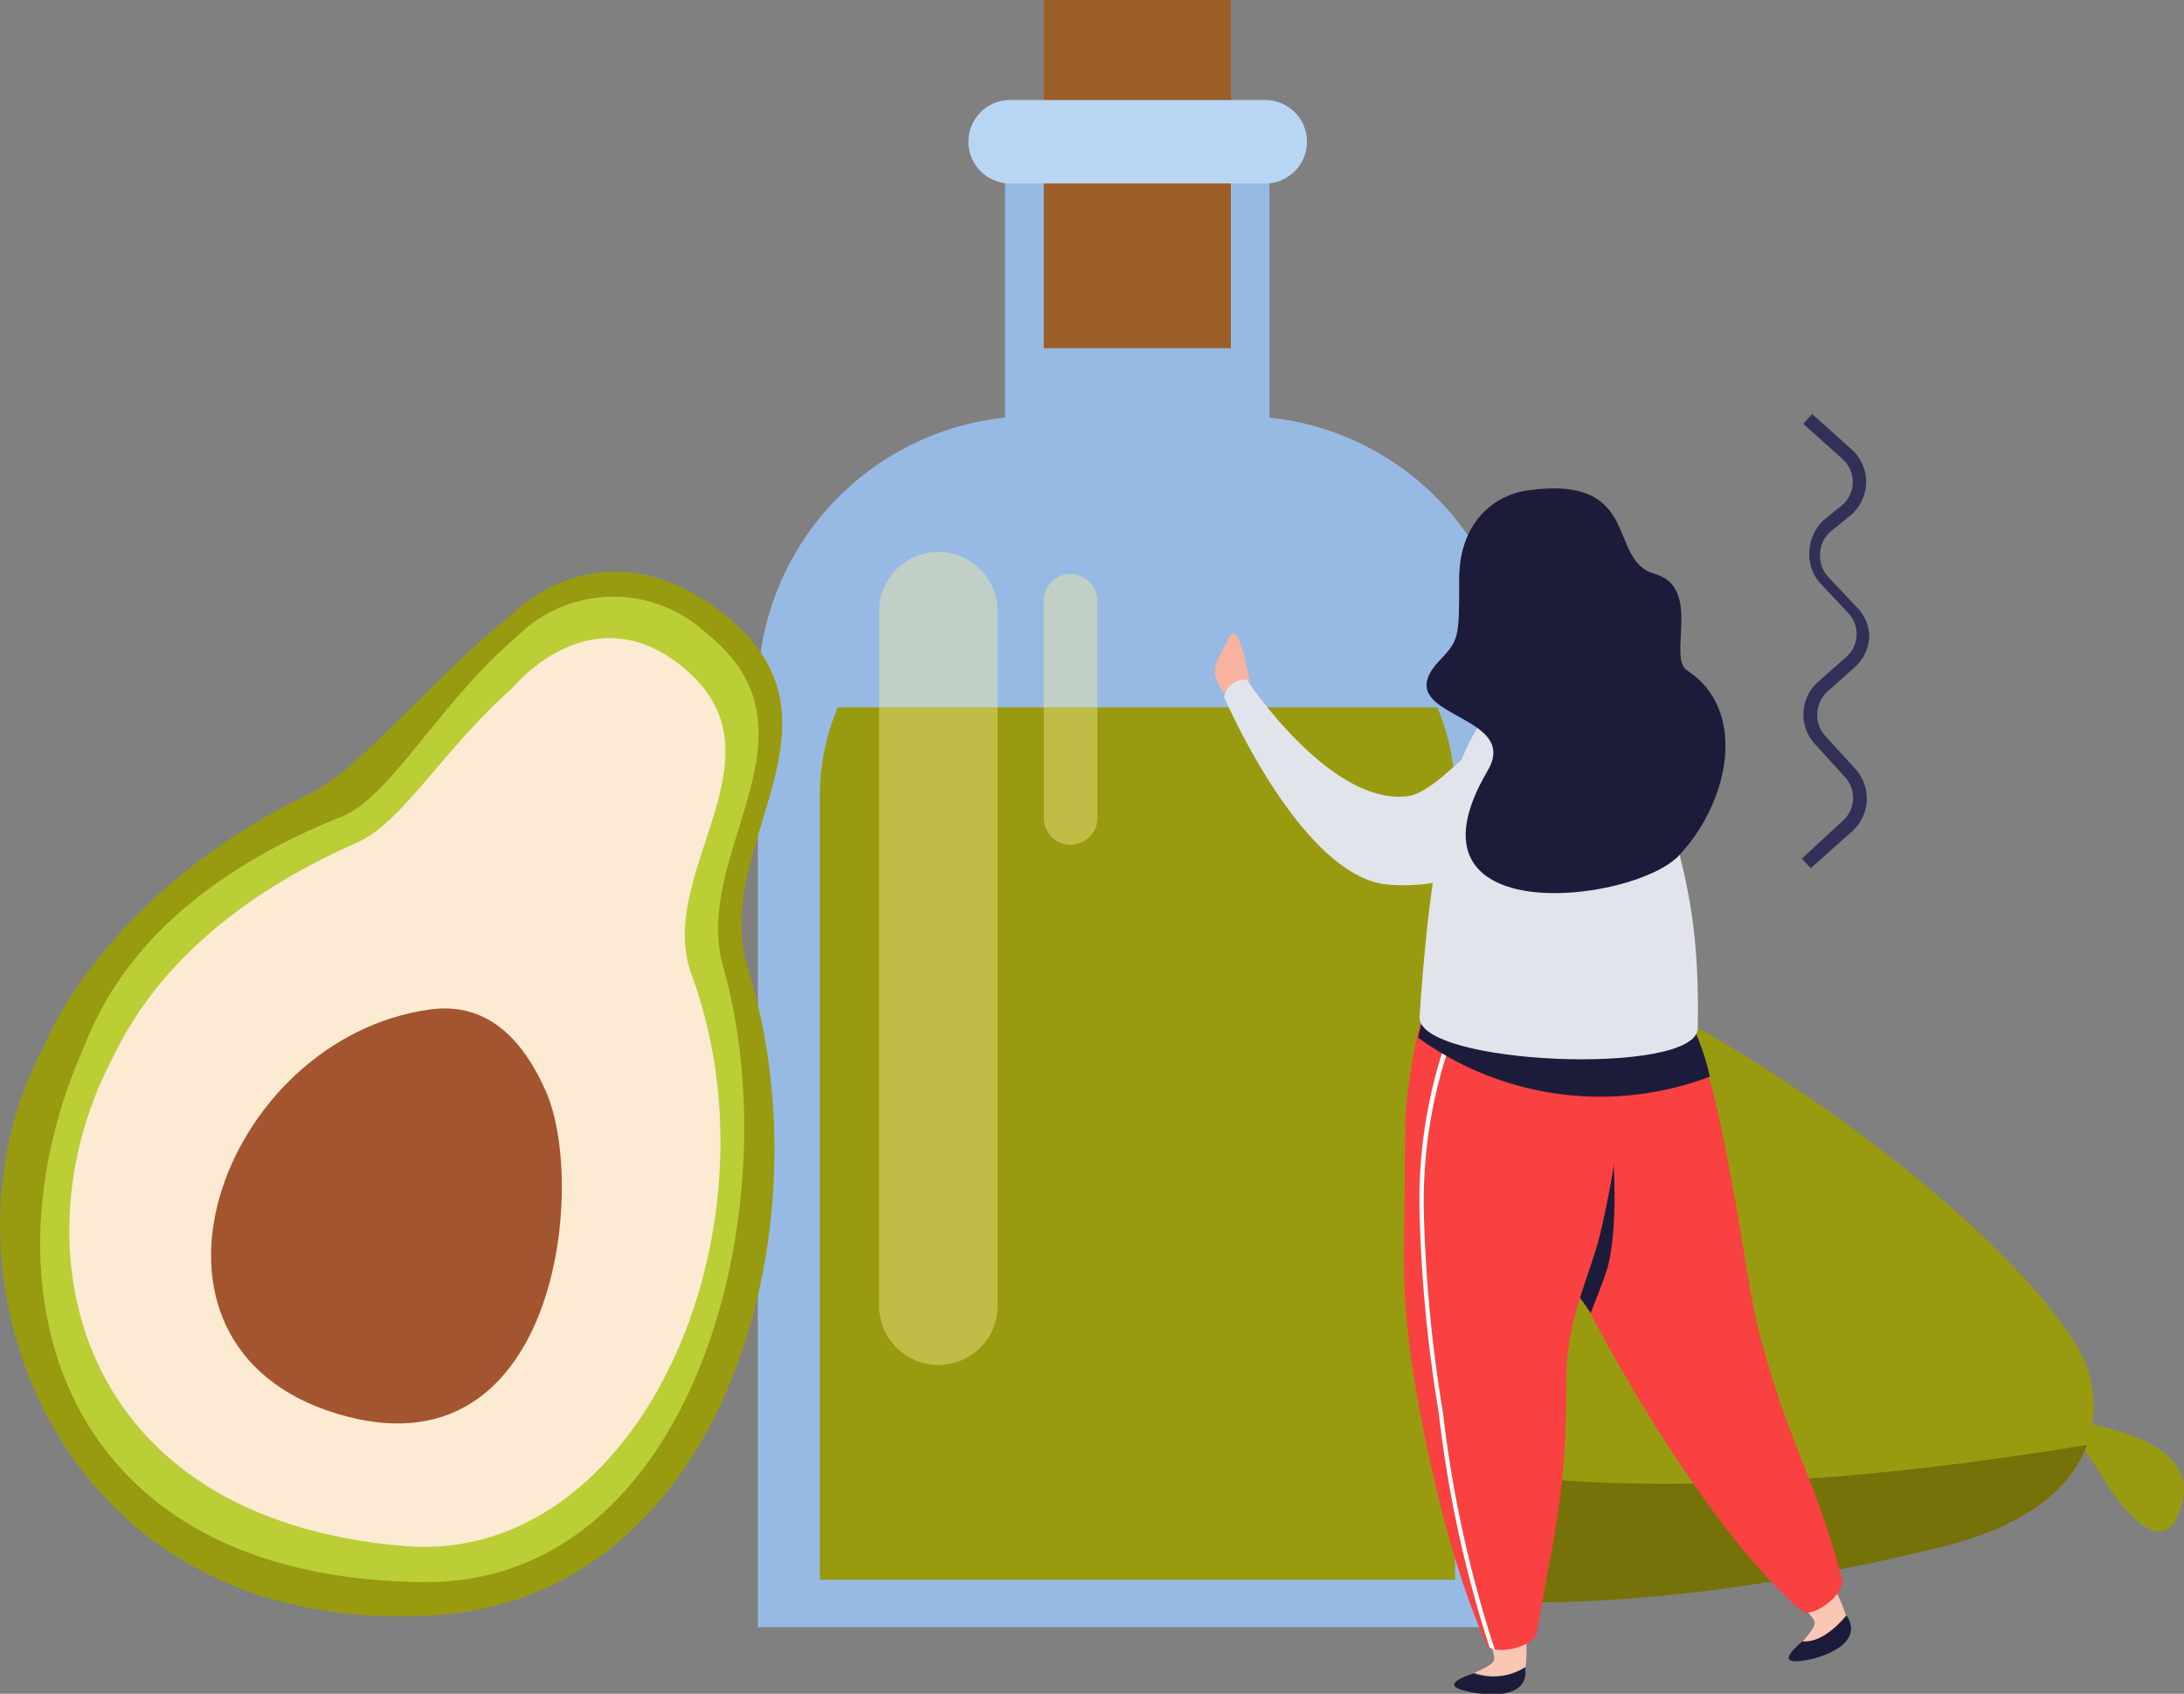
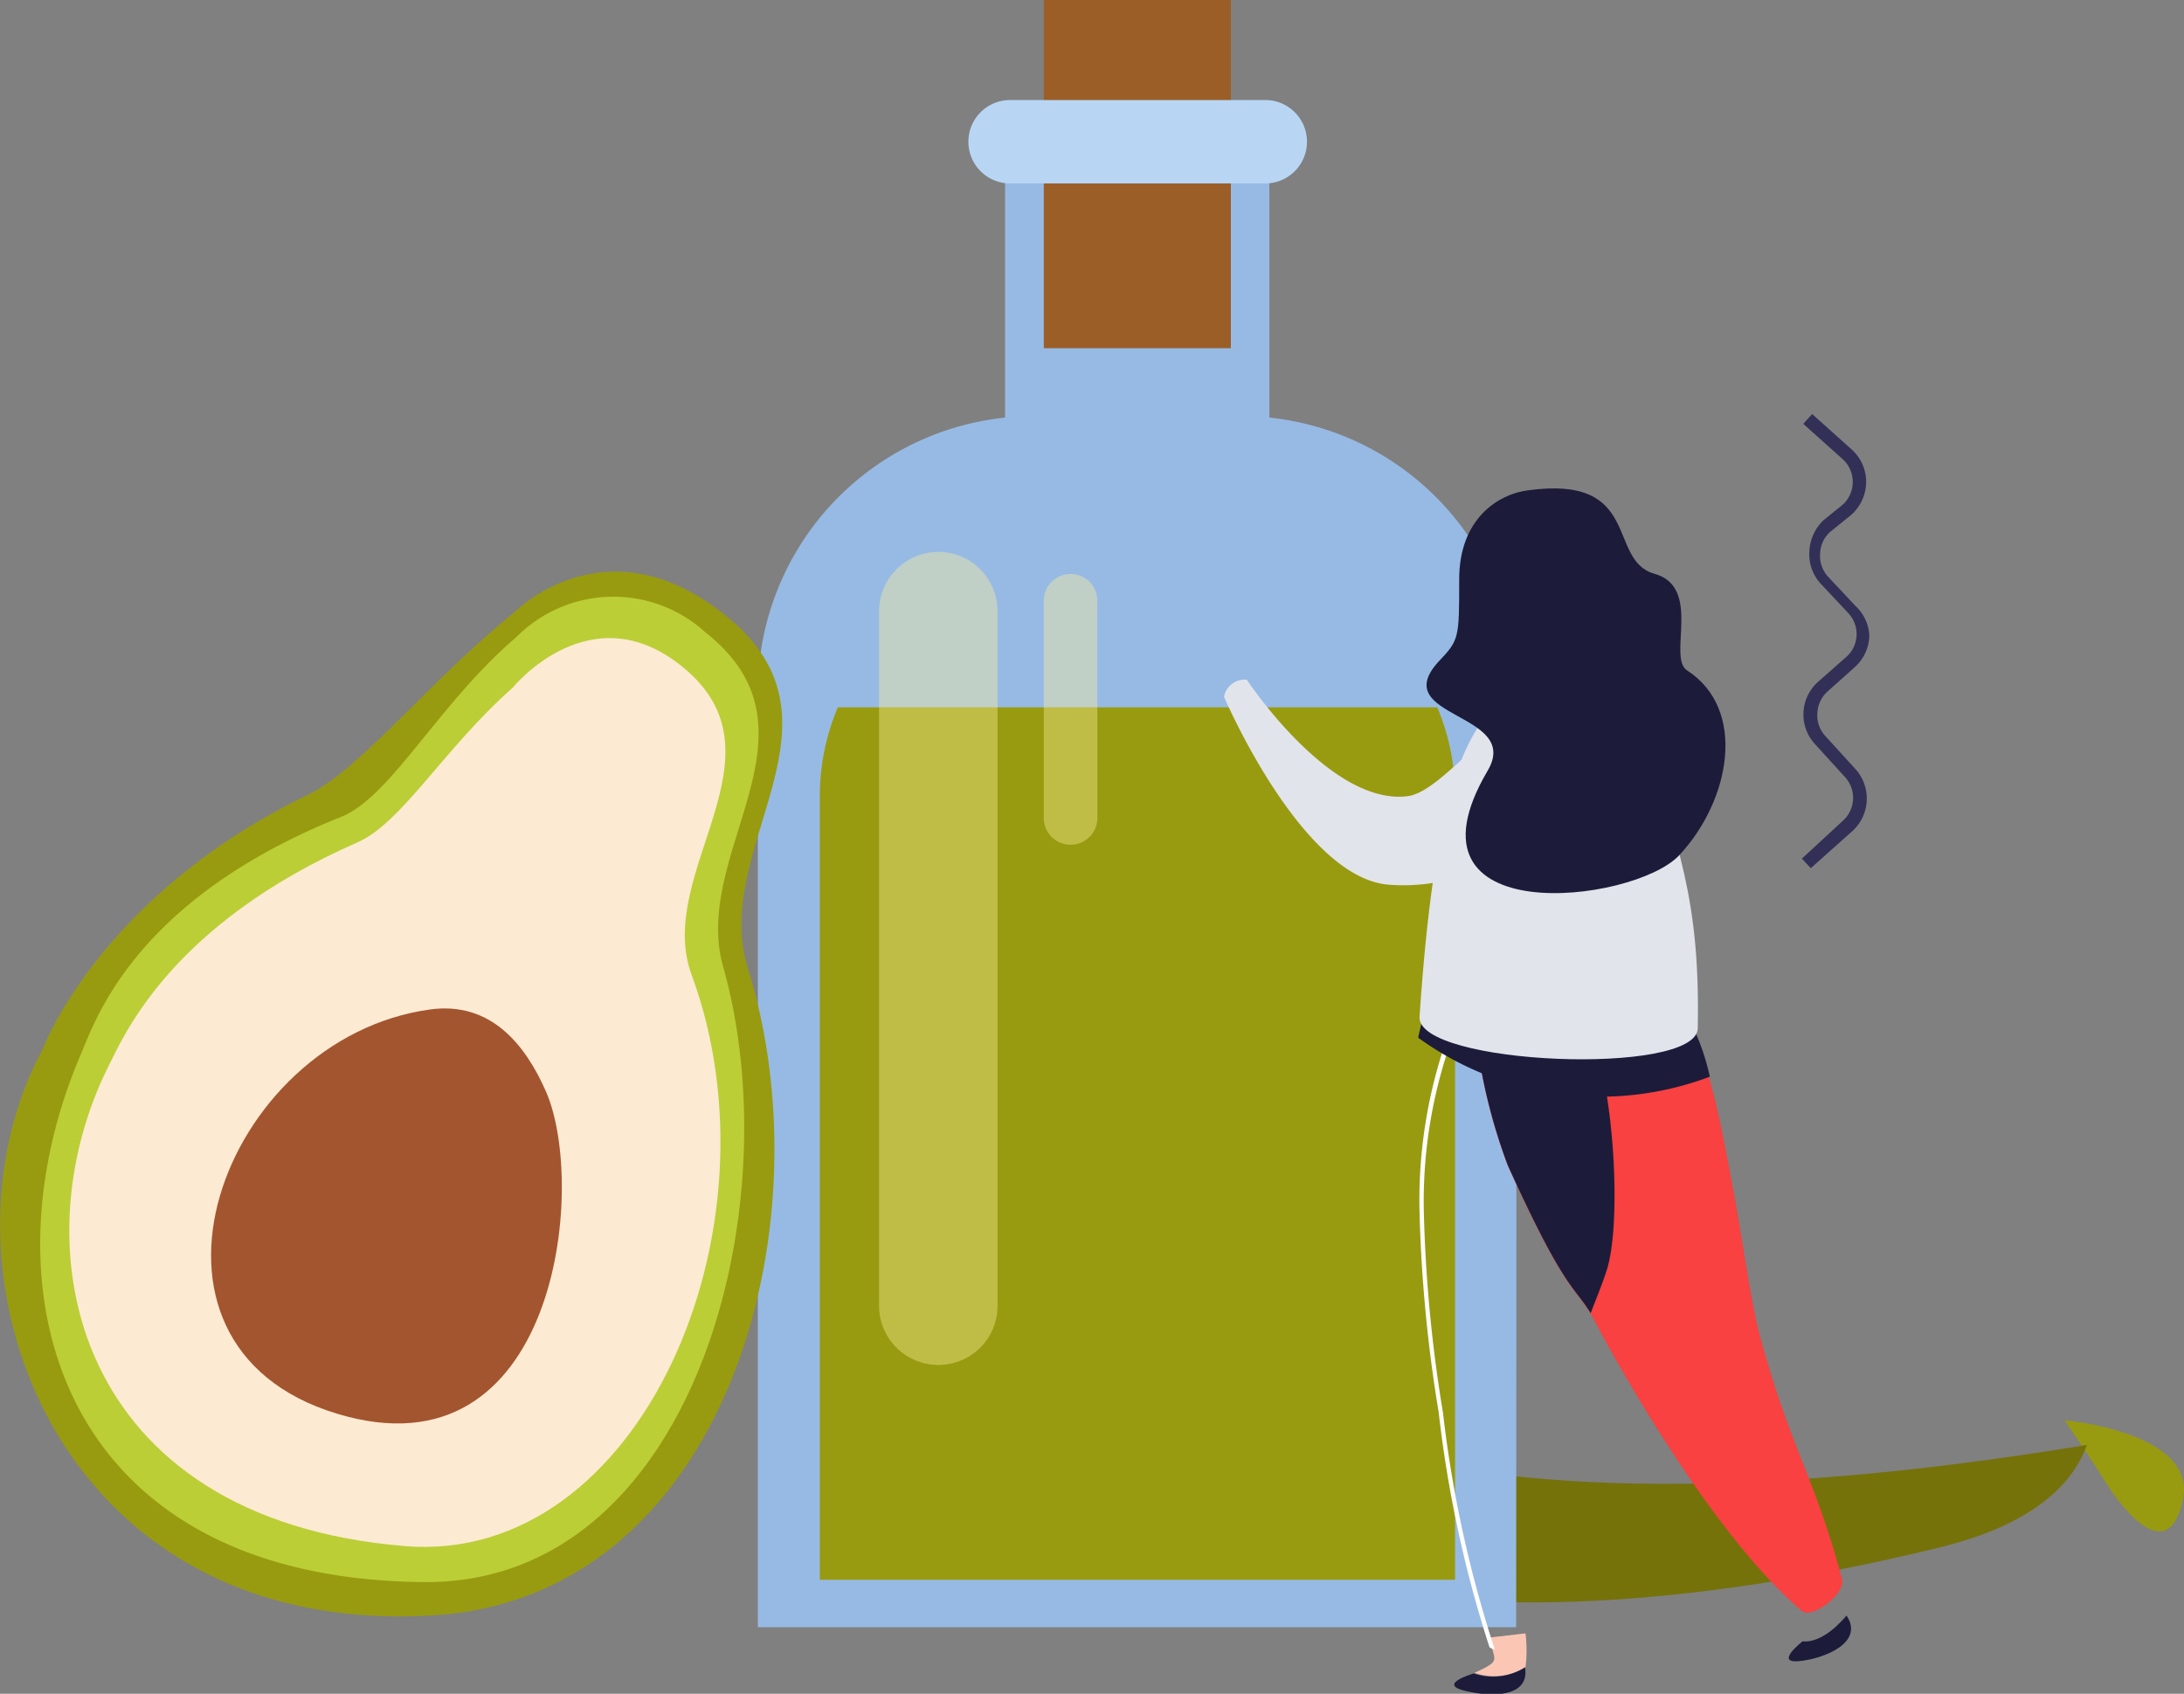
<svg xmlns="http://www.w3.org/2000/svg" id="Layer_1" data-name="Layer 1" viewBox="0 0 95.85 74.33">
  <rect x="0" y="0" width="95.85" height="74.33" fill="#808080" stroke="none" />
  <defs>
    <style>.cls-1{fill:#989b10;}.cls-2{fill:#75720a;}.cls-3{fill:#97bae4;}.cls-4{fill:#9b5e27;}.cls-5{fill:#b8d6f4;}.cls-6{fill:#fef098;opacity:0.4;}.cls-7{fill:#bbce36;}.cls-8{fill:#fcead2;}.cls-9{fill:#a3552f;}.cls-10{fill:#fbc6b4;}.cls-11{fill:#1d1b3a;}.cls-12{fill:#f84140;}.cls-13{fill:#fff;}.cls-14{fill:#e2e4eb;}.cls-15{fill:#f7b2a0;}.cls-16{fill:#323056;}</style>
  </defs>
  <path class="cls-1" d="M464.57,105.51s5.84.51,5.19,3.49-2.66.42-3.46-.88C465.72,107.17,464.57,105.51,464.57,105.51Z" transform="translate(-373.96 -43.18)" />
-   <path class="cls-1" d="M465.2,102.41c1.09,1.87,1.68,6.64-5.77,8.56-6.79,1.74-39.7,9.2-38.64-14,0,0,.89-12.72,13.67-13.35C443.68,83.15,461.35,95.73,465.2,102.41Z" transform="translate(-373.96 -43.18)" />
  <path class="cls-2" d="M459.43,111c3.81-1,5.51-2.71,6.12-4.41-31.71,5.23-41.11-2.59-44.76-9.48C419.86,120.14,452.65,112.71,459.43,111Z" transform="translate(-373.96 -43.18)" />
  <rect class="cls-3" x="44.11" y="5.85" width="11.6" height="22.26" />
  <path class="cls-3" d="M440.52,73.55a12.11,12.11,0,0,0-12.11-12.11h-9.08a12.11,12.11,0,0,0-12.11,12.11v40.87s0,.11,0,.17h33.28c0-.06,0-.12,0-.17Z" transform="translate(-373.96 -43.18)" />
  <rect class="cls-4" x="45.81" width="8.21" height="15.28" />
  <path class="cls-5" d="M431.32,49.4a1.83,1.83,0,0,1-1.84,1.83H418.29a1.83,1.83,0,0,1-1.83-1.83h0a1.83,1.83,0,0,1,1.83-1.83h11.19a1.83,1.83,0,0,1,1.84,1.83Z" transform="translate(-373.96 -43.18)" />
  <path class="cls-1" d="M409.94,78.13v34.24s0,.09,0,.14h27.88V78.13a10,10,0,0,0-.78-3.91H410.73A10,10,0,0,0,409.94,78.13Z" transform="translate(-373.96 -43.18)" />
  <path class="cls-6" d="M417.74,100.48a2.59,2.59,0,0,1-2.6,2.6h0a2.6,2.6,0,0,1-2.6-2.6V70a2.61,2.61,0,0,1,2.6-2.6h0a2.6,2.6,0,0,1,2.6,2.6Z" transform="translate(-373.96 -43.18)" />
  <path class="cls-6" d="M422.12,79.08a1.17,1.17,0,0,1-1.18,1.17h0a1.17,1.17,0,0,1-1.17-1.17V69.54a1.17,1.17,0,0,1,1.17-1.17h0a1.17,1.17,0,0,1,1.18,1.17Z" transform="translate(-373.96 -43.18)" />
  <path class="cls-1" d="M396.51,70.07s3.93-4.06,9.14,0c6.12,4.71-.55,10.22,1.13,15.6,3.56,11.36-1,27.66-13.84,28.4-16.68,1-22.31-15.27-17.1-24.86,0,0,2.5-6.76,11.71-11.19C389.82,76.89,392.87,73,396.51,70.07Z" transform="translate(-373.96 -43.18)" />
  <path class="cls-7" d="M396.62,71.14a6,6,0,0,1,8.31-.2c5.49,4.34-.67,9.64.77,14.67,3,10.64-1.32,27.05-13.08,27-16.09-.11-19.55-12.77-15.13-23.12C378.13,88,379.83,82.65,389,79,391.15,78.08,393.26,74,396.62,71.14Z" transform="translate(-373.96 -43.18)" />
  <path class="cls-8" d="M396.46,73.36s3.41-4.22,7.46-.91c4.77,3.88-1.26,9,.39,13.5,4.12,11.15-2.24,25.94-12.59,25.08-14.55-1.2-17-13.06-13-21.06.69-1.37,2.75-6.23,10.92-9.82C391.6,79.3,393.42,76.05,396.46,73.36Z" transform="translate(-373.96 -43.18)" />
  <path class="cls-9" d="M392.84,87.48c2.65-.36,4.17,1.53,5.08,3.6,1.83,4.17.48,17.07-9.17,14.14C378.74,102.19,383.68,88.73,392.84,87.48Z" transform="translate(-373.96 -43.18)" />
-   <path class="cls-10" d="M453.06,115.23c.64-.73.61-.84.43-1.07a5.64,5.64,0,0,0-.53-.59l1.41-.85a6.52,6.52,0,0,1,.6,1.36C454.87,114.22,454,115.3,453.06,115.23Z" transform="translate(-373.96 -43.18)" />
  <path class="cls-11" d="M455,114.08l0,0c.8,1.19-1,1.9-2.09,2s.16-.87.16-.87C454,115.3,454.87,114.22,455,114.08Z" transform="translate(-373.96 -43.18)" />
  <path class="cls-12" d="M454.8,112.46c.19.68-1.34,1.78-1.76,1.42-3.68-3.13-7.61-9.92-9.08-12.7-.06-.13-.13-.24-.19-.35-.73-1.2-1.15-1-3.64-6.5a24.87,24.87,0,0,1-1.29-4.93l2.47-1,5.52-2.29c2,1.88,2.79,7.2,3.22,9.4.35,1.86.76,4.86,1.15,6.3C452.57,106.84,453.56,107.87,454.8,112.46Z" transform="translate(-373.96 -43.18)" />
  <path class="cls-10" d="M438.67,116.59c.89-.39.91-.51.85-.79a5.9,5.9,0,0,0-.24-.75l1.63-.19a6,6,0,0,1,0,1.49A2.62,2.62,0,0,1,438.67,116.59Z" transform="translate(-373.96 -43.18)" />
  <path class="cls-11" d="M440.89,116.35l0,0c.23,1.42-1.72,1.29-2.75,1s.5-.73.5-.73A2.62,2.62,0,0,0,440.89,116.35Z" transform="translate(-373.96 -43.18)" />
  <path class="cls-11" d="M444.45,99c-.22.66-.46,1.23-.68,1.81-.73-1.2-1.15-1-3.64-6.5a24.87,24.87,0,0,1-1.29-4.93l2.47-1,2.5.19C444.82,91.1,445.14,97,444.45,99Z" transform="translate(-373.96 -43.18)" />
-   <path class="cls-12" d="M444.17,97.4c-.46,1.83-1.47,3.73-1.47,6.31,0,5.25-.5,6.41-1.28,11.09-.09.54-1.24.89-1.86.76a.48.48,0,0,1-.23-.09.23.23,0,0,1-.12-.12c-2-4.37-3.39-11.8-3.57-14.94-.1-1.84-.06-1.61,0-8.2a24.88,24.88,0,0,1,.88-5l8.18.27C445.72,90,444.7,95.22,444.17,97.4Z" transform="translate(-373.96 -43.18)" />
  <path class="cls-13" d="M439.56,115.56a.48.48,0,0,1-.23-.09,52.83,52.83,0,0,1-2.23-10.31,63.48,63.48,0,0,1-.84-8.77,21.46,21.46,0,0,1,1.58-8.64.09.09,0,0,1,.12,0,.1.1,0,0,1,.06.13,21.2,21.2,0,0,0-1.57,8.56,63.34,63.34,0,0,0,.84,8.75A52.59,52.59,0,0,0,439.56,115.56Z" transform="translate(-373.96 -43.18)" />
  <path class="cls-11" d="M449,90.43a10.13,10.13,0,0,0-2.12-4.34l-3.2,1.32-7.1-.23s-.19.65-.38,1.54A13.62,13.62,0,0,0,449,90.43Z" transform="translate(-373.96 -43.18)" />
  <path class="cls-14" d="M439.83,74c-1.59,1.21-2.93,4.16-3.57,13.8-.14,2.12,12.16,2.63,12.21.51.11-5.66-.86-8-2.47-13.09C445.55,73.84,443,71.59,439.83,74Z" transform="translate(-373.96 -43.18)" />
-   <path class="cls-15" d="M428.84,73.25s-.51-3.08-.95-2.07-1.12,1.35,0,2.7Z" transform="translate(-373.96 -43.18)" />
  <path class="cls-14" d="M441.62,74.94c1.72,1.3,1.58,2.57.75,3.6A8.41,8.41,0,0,1,434.85,82c-3.81-.38-7.17-8.24-7.17-8.24a.92.92,0,0,1,1-.75s3.65,5.54,7.06,5.11C437.43,77.91,440,73.7,441.62,74.94Z" transform="translate(-373.96 -43.18)" />
  <path class="cls-11" d="M441,64.7c-1.33.18-3,1.28-3,3.9s0,2.66-.92,3.63c-2.24,2.48,3.68,2.2,2.17,4.77-4.17,7.08,6.4,5.84,8.4,3.72,2.25-2.4,3-6.41.35-8.12-.87-.57.68-3.65-1.43-4.24S446.07,64,441,64.7Z" transform="translate(-373.96 -43.18)" />
  <path class="cls-16" d="M453.43,81.28l-.39-.42,1.82-1.68a1.35,1.35,0,0,0,.08-1.89l-1.33-1.46a1.92,1.92,0,0,1,.13-2.72L455,72a1.34,1.34,0,0,0,.08-1.91l-1.2-1.28a1.89,1.89,0,0,1-.51-1.44A2,2,0,0,1,454,66l.83-.67a1.35,1.35,0,0,0,0-2l-1.73-1.55.39-.43,1.73,1.55a1.91,1.91,0,0,1,.64,1.47,1.94,1.94,0,0,1-.71,1.45l-.83.67a1.32,1.32,0,0,0-.48,1,1.34,1.34,0,0,0,.35,1l1.2,1.28A1.89,1.89,0,0,1,456,71.1a1.93,1.93,0,0,1-.63,1.35l-1.22,1.09a1.35,1.35,0,0,0-.43.93,1.32,1.32,0,0,0,.34,1l1.33,1.46a1.93,1.93,0,0,1-.12,2.71Z" transform="translate(-373.96 -43.18)" />
</svg>